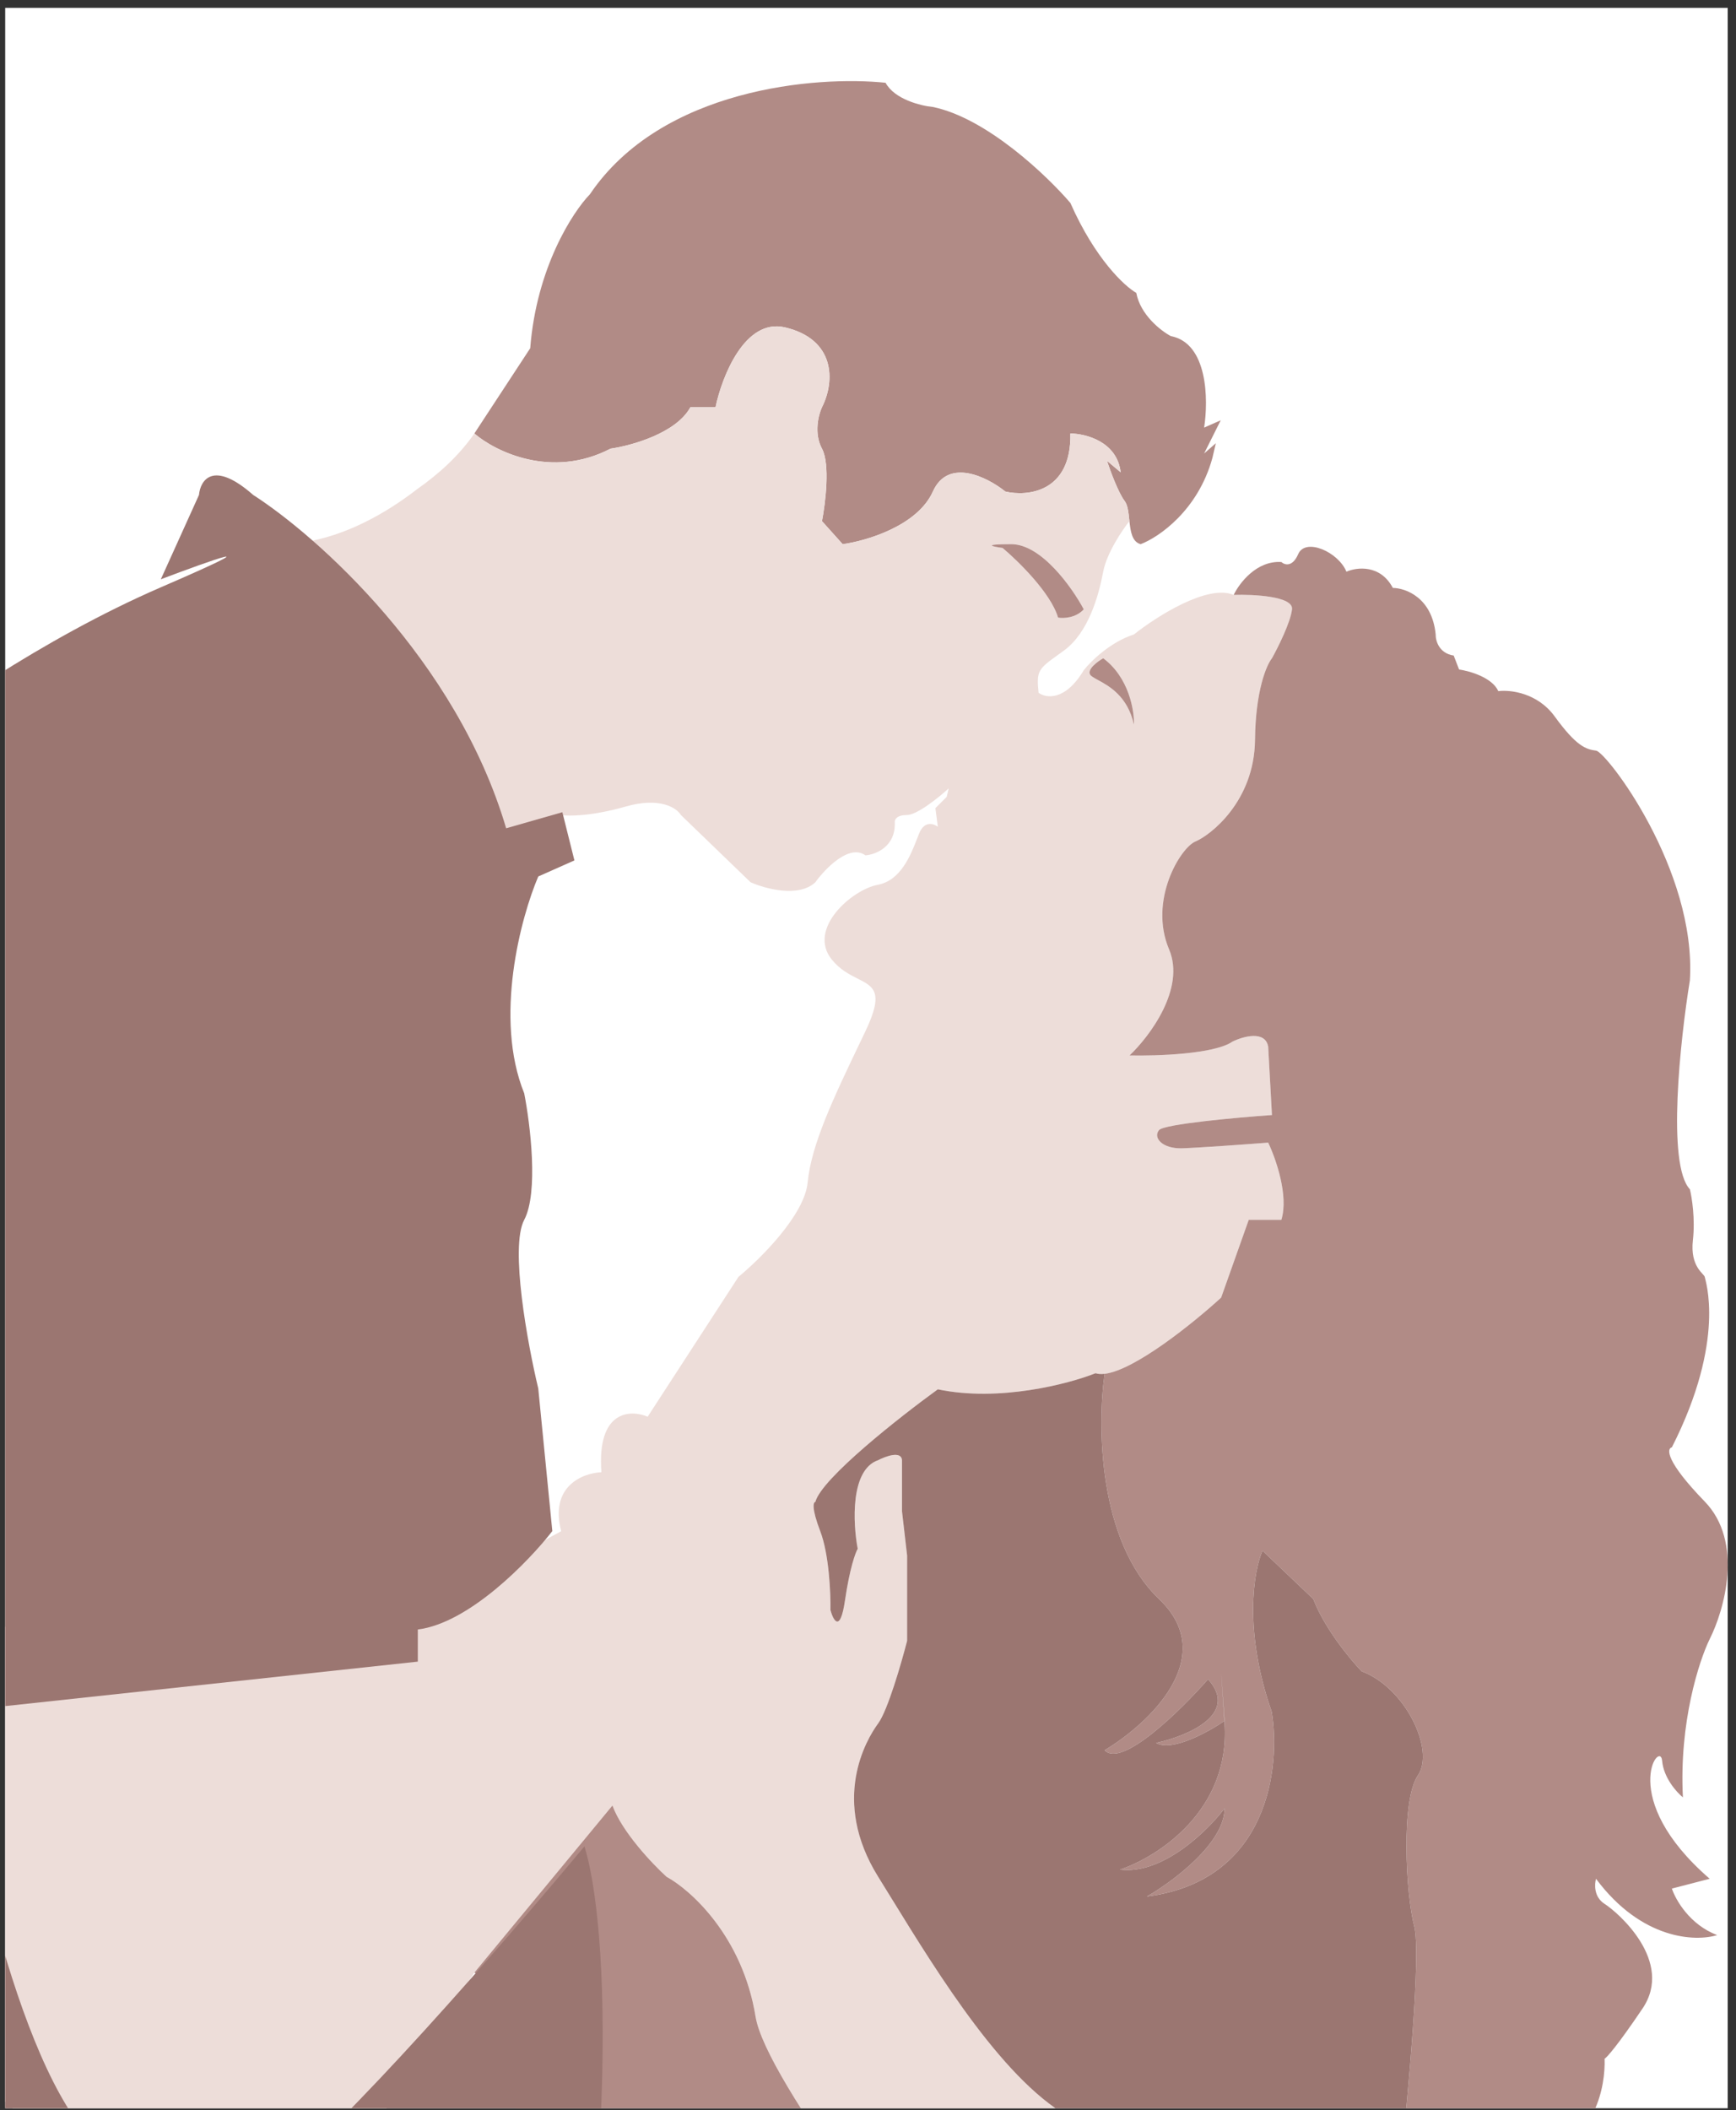
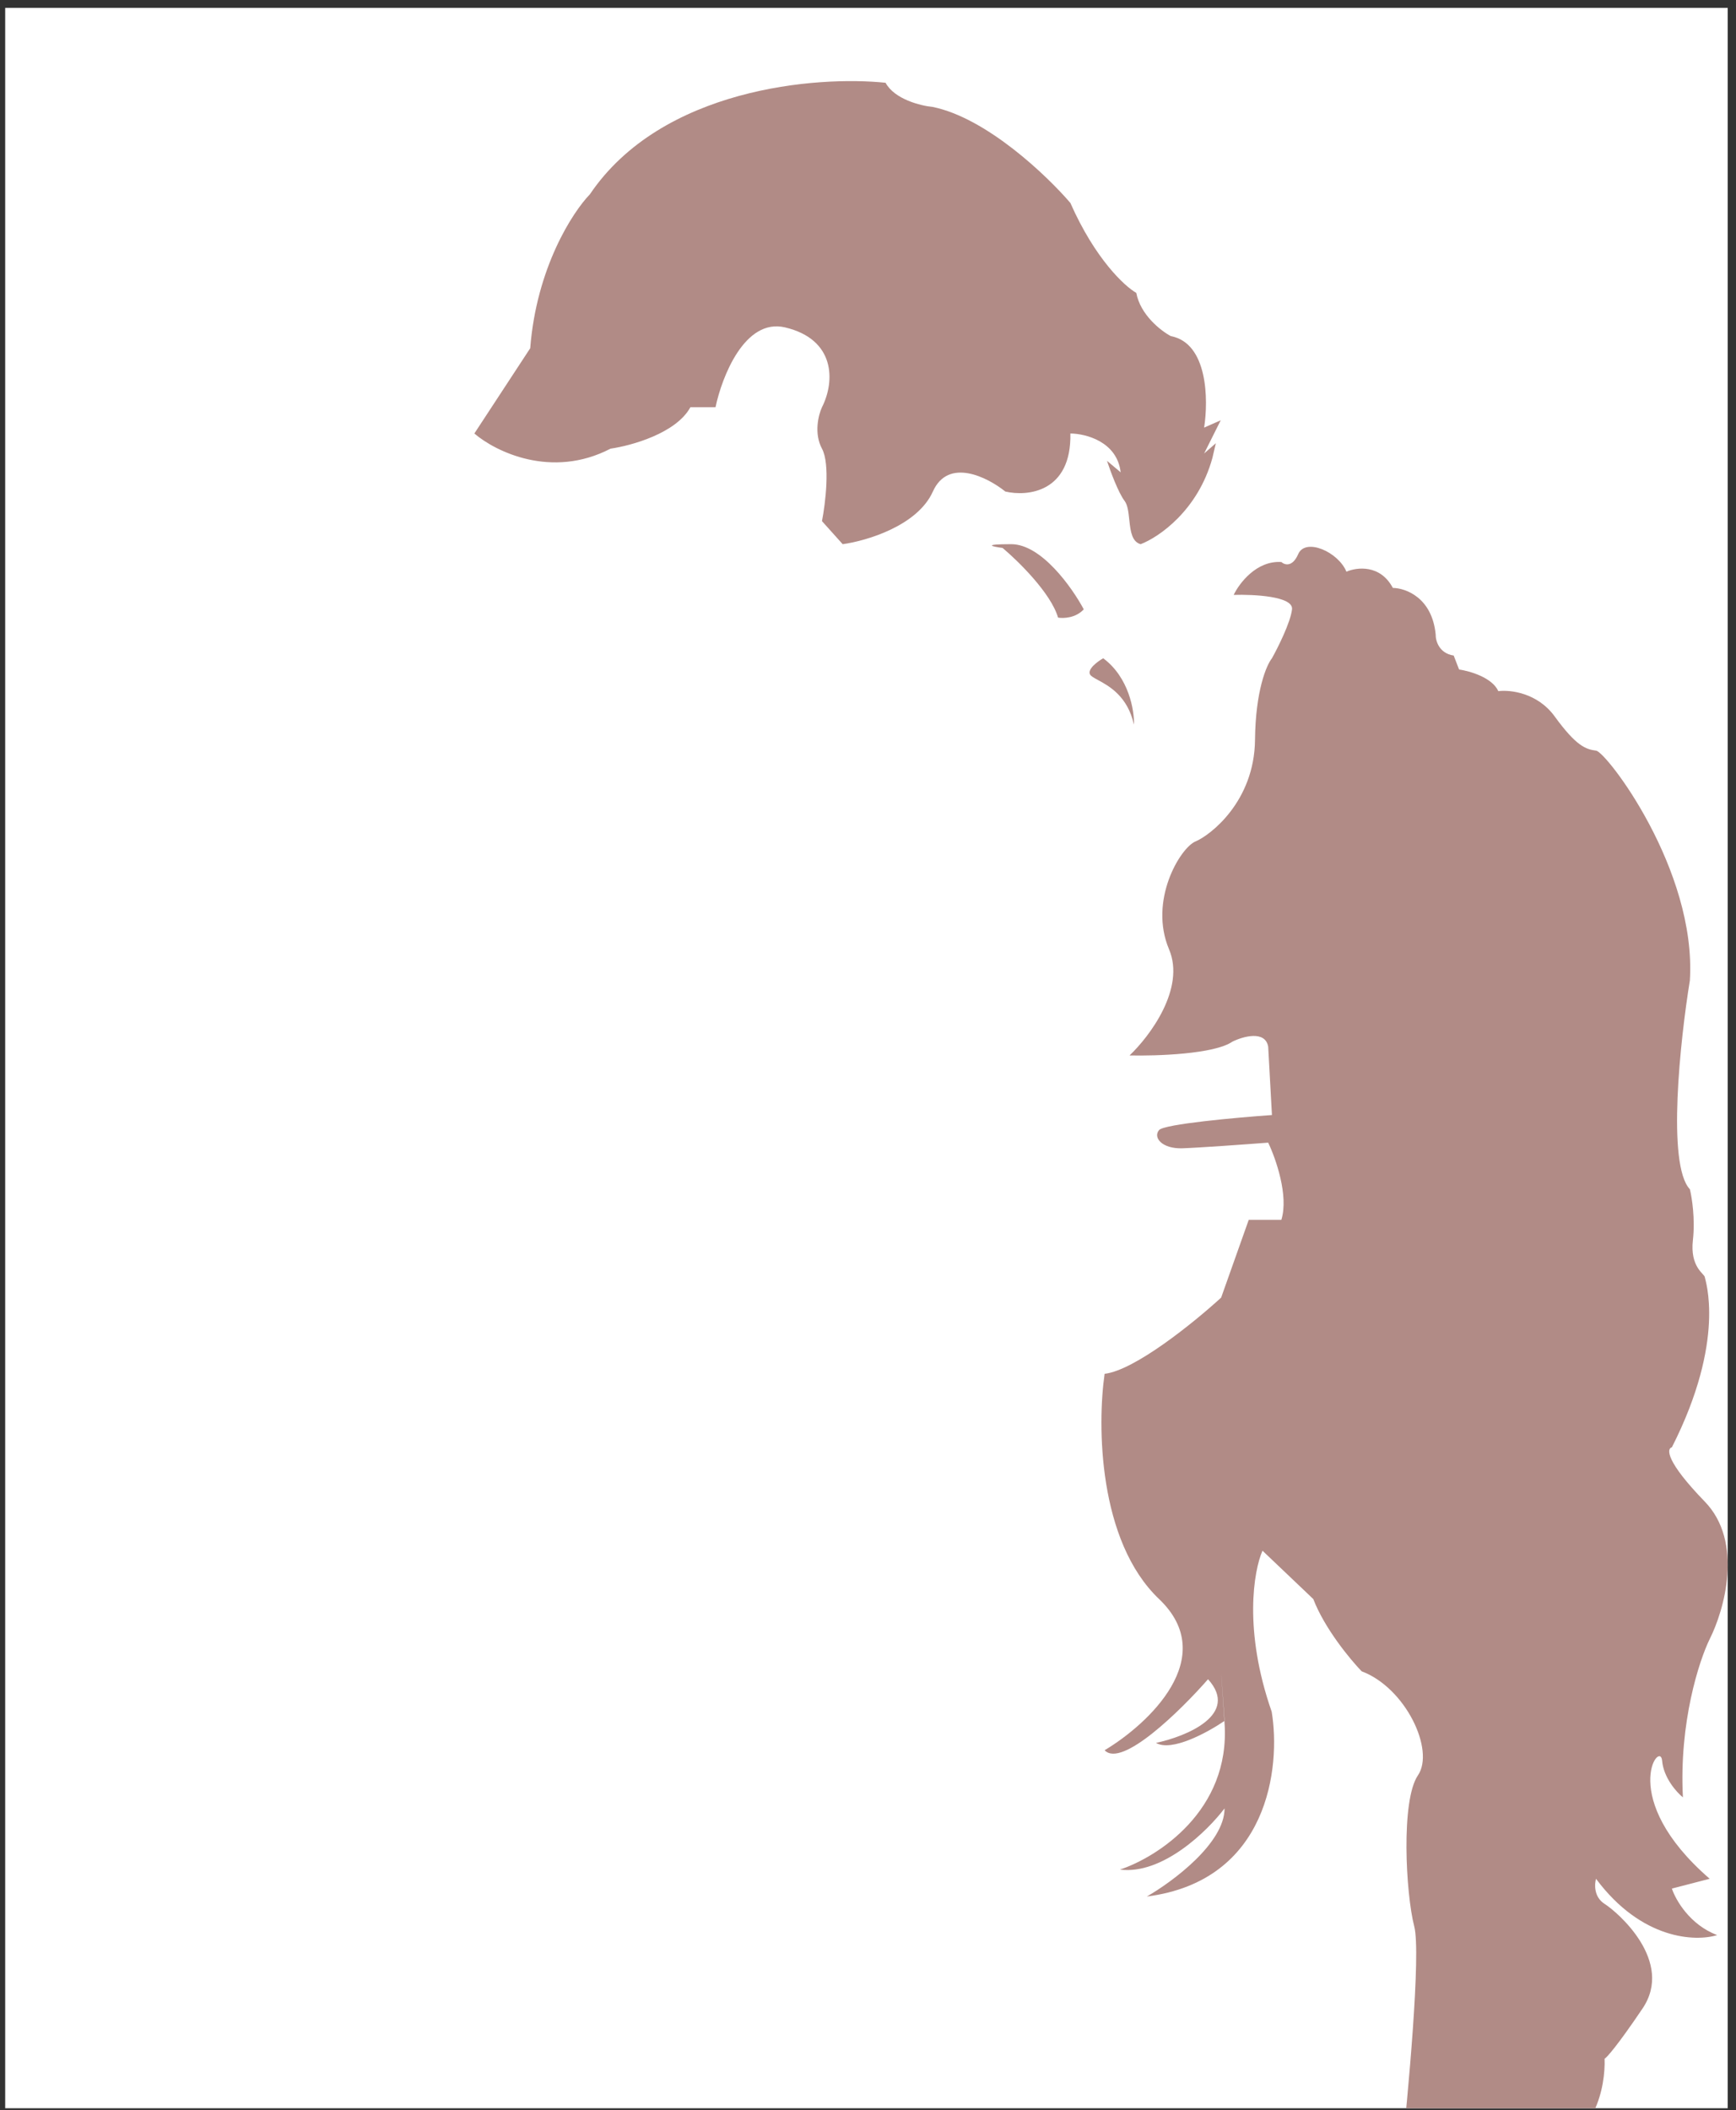
<svg xmlns="http://www.w3.org/2000/svg" width="209" height="254" viewBox="0 0 209 254" fill="none">
  <rect x="0" y="0" width="209" height="254" fill="#333333" stroke="none" />
  <g clip-path="url(#clip0_444_6207)">
    <rect width="207.377" height="252.817" transform="translate(0.625 0.949)" fill="white" />
    <path d="M57.108 52.179C59.606 54.33 66.383 57.706 73.504 54.004C75.996 53.648 81.407 52.152 83.116 49.019H86.142C86.914 45.34 89.667 38.267 94.509 39.407C100.561 40.831 100.561 45.859 98.959 49.019C98.544 49.909 97.963 52.152 98.959 54.004C99.956 55.855 99.375 60.59 98.959 62.727L101.451 65.502C104.3 65.111 110.459 63.297 112.31 59.166C114.162 55.036 118.897 57.445 121.033 59.166C123.703 59.789 129.008 59.263 128.865 52.179C130.705 52.194 134.491 53.15 134.918 56.852L133.271 55.467C133.662 56.662 134.634 59.299 135.386 60.286C135.766 60.784 135.858 61.65 135.953 62.538C135.96 62.601 135.966 62.664 135.973 62.727C136.109 63.979 136.291 65.227 137.326 65.502C139.481 64.684 144.225 61.462 145.965 55.115L146.376 53.352L144.966 54.586L146.964 50.59L144.966 51.471C145.49 48.152 145.423 41.302 140.963 40.459C139.783 39.835 137.299 37.92 136.799 35.255C135.396 34.457 131.845 31.175 128.865 24.43C126.044 21.134 118.783 14.209 112.31 12.877C110.863 12.738 107.696 11.961 106.614 9.962C98.356 9.099 79.676 10.575 71.016 23.389C68.935 25.536 64.584 32.247 63.834 41.917L57.108 52.179Z" fill="#B18B86" />
-     <path fill-rule="evenodd" clip-rule="evenodd" d="M57.108 52.179C55.297 54.804 52.861 57.028 50.235 58.868C46.43 61.815 41.612 64.52 36.446 65.287C35.501 65.427 34.544 65.502 33.579 65.502C23.105 65.502 45.888 91.062 58.588 103.842L67.562 98.105C68.445 98.252 71.24 98.252 75.359 97.075C79.478 95.898 81.489 97.271 81.979 98.105L90.364 106.196C92.13 106.98 96.16 108.079 98.161 106.196C99.365 104.528 102.256 101.547 104.193 102.959C105.419 102.861 107.841 101.929 107.723 98.987C107.686 98.693 107.922 98.105 109.165 98.105C110.409 98.105 113.051 95.966 114.216 94.897L113.973 95.917L112.614 97.277L112.905 99.511C112.419 99.138 111.293 98.772 110.671 100.288C110.589 100.487 110.504 100.707 110.413 100.941C109.637 102.933 108.45 105.983 105.669 106.504C102.56 107.087 97.169 111.798 100.132 115.489C101.12 116.72 102.276 117.303 103.254 117.795C105.207 118.779 106.445 119.403 104.193 124.123C103.969 124.591 103.747 125.055 103.527 125.516C100.413 132.021 97.669 137.753 97.234 142.331C96.86 146.253 91.527 151.539 88.907 153.692L77.975 170.526C75.886 169.644 71.848 169.747 72.405 177.209C70.198 177.302 66.138 178.852 67.562 184.31L61.128 187.791L24.47 192.8L-8.722 196.997L-5.67 247.357L15.314 266.051H38.586L57.108 237.437L73.733 217.324C74.891 220.508 78.558 224.37 80.246 225.904C83.165 227.493 89.396 233.085 90.965 242.74C92.191 250.284 110.812 274.531 125.973 293.024C130.215 298.198 134.186 302.923 137.429 306.705C138.654 307.862 139.927 308.635 141.207 309.108C146.736 311.149 152.397 307.577 154.929 305.045L167.752 273.817C167.148 274.823 164.735 277.559 159.907 280.455C155.08 283.352 144.62 275.326 139.994 270.951C136.253 274.089 134.915 271.554 134.714 269.895C133.386 260.964 130.54 256.318 129.283 255.111C121.177 250.989 113.057 237.805 107.334 228.512C106.773 227.601 106.235 226.728 105.723 225.904C99.98 216.675 104.287 209.394 105.723 207.446C106.871 205.887 108.525 200.165 109.209 197.499V187.245L108.594 181.913V175.76C108.512 174.601 106.645 175.277 105.723 175.76C102.359 176.909 102.68 183.348 103.262 186.425C102.988 186.88 102.298 188.769 101.723 192.68C101.149 196.591 100.322 195.061 99.98 193.808C100.014 191.802 99.816 187.095 98.75 184.31C97.683 181.526 97.913 180.798 98.161 180.782C98.903 177.96 108.3 170.572 112.905 167.23C120.27 168.779 128.632 166.585 131.892 165.294C132.206 165.393 132.574 165.413 132.987 165.364C136.608 164.938 143.637 159.278 147.015 156.192L150.338 146.828H154.265C155.171 143.927 153.585 139.426 152.679 137.538C150.036 137.74 144.266 138.158 142.333 138.218C139.916 138.294 138.783 136.934 139.538 136.028C140.143 135.303 148.853 134.517 153.132 134.215L152.679 125.984C152.317 123.99 149.658 124.75 148.374 125.379C146.199 126.89 139.211 127.116 135.989 127.041C138.406 124.75 142.741 118.99 140.747 114.278C138.255 108.387 142.106 102.043 143.919 101.288C145.731 100.533 151.018 96.454 151.093 89.053C151.154 83.132 152.478 80.041 153.132 79.236C153.862 77.927 155.368 74.916 155.549 73.345C155.73 71.774 150.942 71.532 148.525 71.608C145.384 70.279 139.211 74.226 136.518 76.366C133.678 77.272 131.307 79.613 130.476 80.671C128.24 84.416 125.919 84.044 125.038 83.389C124.756 80.708 125.001 80.532 127.497 78.735C127.673 78.608 127.86 78.473 128.059 78.329C131.08 76.139 132.288 71.608 132.817 68.814C133.24 66.578 135.097 63.824 135.973 62.727C135.966 62.664 135.96 62.601 135.953 62.538C135.858 61.65 135.766 60.784 135.386 60.286C134.634 59.299 133.662 56.662 133.271 55.467L134.918 56.852C134.491 53.15 130.705 52.194 128.865 52.179C129.008 59.263 123.703 59.789 121.033 59.166C118.897 57.445 114.162 55.036 112.31 59.166C110.459 63.297 104.3 65.111 101.451 65.502L98.959 62.727C99.375 60.59 99.956 55.855 98.959 54.004C97.963 52.152 98.544 49.909 98.959 49.019C100.561 45.859 100.561 40.831 94.509 39.407C89.667 38.267 86.914 45.34 86.142 49.019H83.116C81.407 52.152 75.996 53.648 73.504 54.004C66.383 57.706 59.606 54.33 57.108 52.179ZM120.701 65.954C122.571 67.522 126.525 71.395 127.382 74.34C128.007 74.451 129.502 74.406 130.476 73.345C129.081 70.731 125.382 65.502 121.744 65.502C118.105 65.502 119.533 65.804 120.701 65.954ZM131.219 81.163C130.916 80.519 132.158 79.609 132.817 79.236C135.914 81.531 136.575 85.52 136.518 87.227C135.756 83.792 133.513 82.574 132.192 81.856C131.692 81.584 131.323 81.384 131.219 81.163Z" fill="#EDDDD9" />
    <path d="M132.817 79.236C132.158 79.609 130.916 80.519 131.219 81.163C131.323 81.384 131.692 81.584 132.192 81.856C133.513 82.574 135.756 83.792 136.518 87.227C136.575 85.52 135.914 81.531 132.817 79.236Z" fill="#B18B86" />
    <path d="M120.701 65.954C122.571 67.522 126.525 71.395 127.382 74.34C128.007 74.451 129.502 74.406 130.476 73.345C129.081 70.731 125.382 65.502 121.744 65.502C118.105 65.502 119.533 65.804 120.701 65.954Z" fill="#B18B86" />
    <path d="M148.525 71.608C150.942 71.532 155.73 71.774 155.549 73.345C155.368 74.916 153.862 77.927 153.132 79.236C152.478 80.041 151.154 83.132 151.093 89.053C151.018 96.454 145.731 100.533 143.919 101.288C142.106 102.043 138.255 108.387 140.747 114.278C142.741 118.99 138.406 124.75 135.989 127.041C139.211 127.116 146.199 126.89 148.374 125.379C149.658 124.75 152.317 123.99 152.679 125.984L153.132 134.215C148.853 134.517 140.143 135.303 139.538 136.028C138.783 136.934 139.916 138.294 142.333 138.218C144.266 138.158 150.036 137.74 152.679 137.538C153.585 139.426 155.171 143.927 154.265 146.828H150.338L147.015 156.192C143.637 159.278 136.608 164.938 132.987 165.364C132.103 171.479 132.177 185.462 139.544 192.476C146.912 199.49 138.243 207.53 132.987 210.673C135.05 212.854 142.147 205.885 145.438 202.127C149.269 206.371 142.859 209.003 139.176 209.789C141.056 210.905 145.433 208.504 147.407 207.151C146.728 197.056 147.135 202.905 147.427 207.137C147.421 207.142 147.414 207.146 147.407 207.151C147.414 207.248 147.421 207.346 147.427 207.446C148.135 217.948 139.323 223.551 134.829 225.04C139.957 225.688 145.364 220.398 147.427 217.672C147.427 221.857 141.19 226.489 138.071 228.281C152.747 226.395 154.205 212.663 153.1 206.032C149.682 196.248 150.939 189.038 151.995 186.656L158.11 192.476C159.466 196.012 162.555 199.745 163.93 201.17C169.235 203.159 172.771 210.673 170.708 213.694C168.645 216.715 169.235 227.913 170.266 231.891C171.091 235.074 169.529 252.127 168.645 260.256C168.472 261.469 168.498 262.469 168.645 263.285C168.999 265.247 170.049 266.145 170.708 266.371C175.249 271.601 170.905 271.792 167.973 271.206C167.899 271.191 167.825 271.176 167.752 271.16C167.824 271.2 167.896 271.24 167.967 271.278C174.687 274.91 179.05 271.109 180.654 266.371C181.951 262.54 184.78 259.519 186.032 258.488C192.044 257.78 193.302 251.071 193.179 247.805C193.424 247.682 194.682 246.302 197.746 241.764C201.578 236.091 194.8 230.197 193.179 229.166C191.882 228.34 191.951 226.808 192.147 226.145C197.629 233.512 204.156 233.733 206.735 232.923C203.434 231.685 201.724 228.674 201.281 227.324L205.833 226.145C194.618 216.42 199.883 209.347 200.104 211.926C200.281 213.989 201.848 215.732 202.609 216.346C202.137 207.329 204.562 199.886 205.833 197.293C207.596 193.798 209.944 185.594 205.236 180.739C200.527 175.883 200.637 174.362 201.281 174.209C207.857 161.242 205.282 154.068 205.236 153.701C205.19 153.333 203.446 152.505 203.81 149.286C204.102 146.711 203.689 144.12 203.446 143.147C200.655 140.202 202.283 125.165 203.446 118.014C204.266 104.678 193.406 90.517 192.158 90.355C190.911 90.192 189.771 89.812 187.167 86.231C185.083 83.366 181.777 83.011 180.384 83.192C179.646 81.543 176.93 80.769 175.663 80.588L175.012 78.906C173.233 78.642 172.824 77.096 172.842 76.356C172.408 71.928 169.225 70.785 167.687 70.767C166.168 67.908 163.328 68.273 162.098 68.814C161.122 66.426 157.161 64.69 156.293 66.697C155.598 68.303 154.652 68.001 154.265 67.65C151.274 67.453 149.193 70.207 148.525 71.608Z" fill="#B18B86" />
-     <path d="M131.892 165.294C128.632 166.585 120.27 168.779 112.905 167.23C108.3 170.572 98.903 177.96 98.161 180.782C97.913 180.798 97.683 181.526 98.75 184.31C99.816 187.095 100.014 191.802 99.98 193.808C100.322 195.061 101.149 196.591 101.723 192.68C102.298 188.769 102.988 186.88 103.262 186.425C102.68 183.348 102.359 176.909 105.723 175.76C106.645 175.277 108.512 174.601 108.594 175.76V181.913L109.209 187.245V197.499C108.525 200.165 106.871 205.887 105.723 207.446C104.287 209.394 99.98 216.675 105.723 225.904C106.235 226.728 106.773 227.601 107.334 228.512C113.057 237.805 121.177 250.989 129.283 255.111C130.54 256.318 133.386 260.964 134.714 269.895C134.915 271.554 136.253 274.089 139.994 270.951C144.62 275.326 155.08 283.352 159.907 280.455C164.735 277.559 167.148 274.823 167.752 273.817L167.967 271.278C167.896 271.24 167.824 271.2 167.752 271.16C167.825 271.176 167.899 271.191 167.973 271.206L168.645 263.285C168.498 262.469 168.472 261.469 168.645 260.256C169.529 252.127 171.091 235.074 170.266 231.891C169.235 227.913 168.645 216.715 170.708 213.694C172.771 210.673 169.235 203.159 163.93 201.17C162.555 199.745 159.466 196.012 158.11 192.476L151.995 186.656C150.939 189.038 149.682 196.248 153.1 206.032C154.205 212.663 152.747 226.395 138.071 228.281C141.19 226.489 147.427 221.857 147.427 217.672C145.364 220.398 139.957 225.688 134.829 225.04C139.323 223.551 148.135 217.948 147.427 207.446L147.407 207.151C145.433 208.504 141.056 210.905 139.176 209.789C142.859 209.003 149.269 206.371 145.438 202.127C142.147 205.885 135.05 212.854 132.987 210.673C138.243 207.53 146.912 199.49 139.544 192.476C132.177 185.462 132.103 171.479 132.987 165.364C132.574 165.413 132.206 165.393 131.892 165.294Z" fill="#9B7671" />
-     <path d="M141.207 309.108C139.927 308.635 138.654 307.862 137.429 306.705C134.186 302.923 130.215 298.198 125.973 293.024L120.362 296.954C110.19 311.058 94.468 286.319 87.301 293.024C81.567 298.388 72.427 290.789 68.574 286.319L62.1 320.999H147.407L141.207 309.108Z" fill="#9B7671" />
-     <path d="M90.965 242.74C89.396 233.085 83.165 227.493 80.246 225.904C78.558 224.37 74.891 220.508 73.733 217.324L57.108 237.437L59.118 238.582L68.574 286.319C72.427 290.789 81.567 298.388 87.301 293.024C94.468 286.319 110.19 311.058 120.362 296.954L125.973 293.024C110.812 274.531 92.191 250.284 90.965 242.74Z" fill="#B18B86" />
-     <path d="M19.363 70.694C5.054 76.882 -8.514 86.485 -13.509 90.514V320.133H63.111C75.487 262.898 73.102 231.025 70.363 222.243C61.178 233.281 40.778 256.807 32.657 262.608C24.535 268.409 16.382 262.93 13.32 259.466C3.265 253.085 -3.599 221.196 -5.774 206.049L50.301 200.006V196.139C56.489 195.366 63.675 187.921 66.495 184.295L64.803 167.134C63.514 161.736 61.371 150.118 63.111 146.831C64.852 143.544 63.837 135.31 63.111 131.604C59.438 122.516 62.709 110.414 64.803 105.5L69.154 103.566L67.704 97.765L60.936 99.699C54.942 79.396 38.135 64.49 30.481 59.576C25.647 55.321 24.116 57.803 23.955 59.576L19.363 69.727C25.325 67.471 33.672 64.506 19.363 70.694Z" fill="#9B7671" />
  </g>
  <defs>
    <clipPath id="clip0_444_6207">
      <rect width="207.377" height="252.817" fill="white" transform="translate(0.625 0.949)" />
    </clipPath>
  </defs>
</svg>